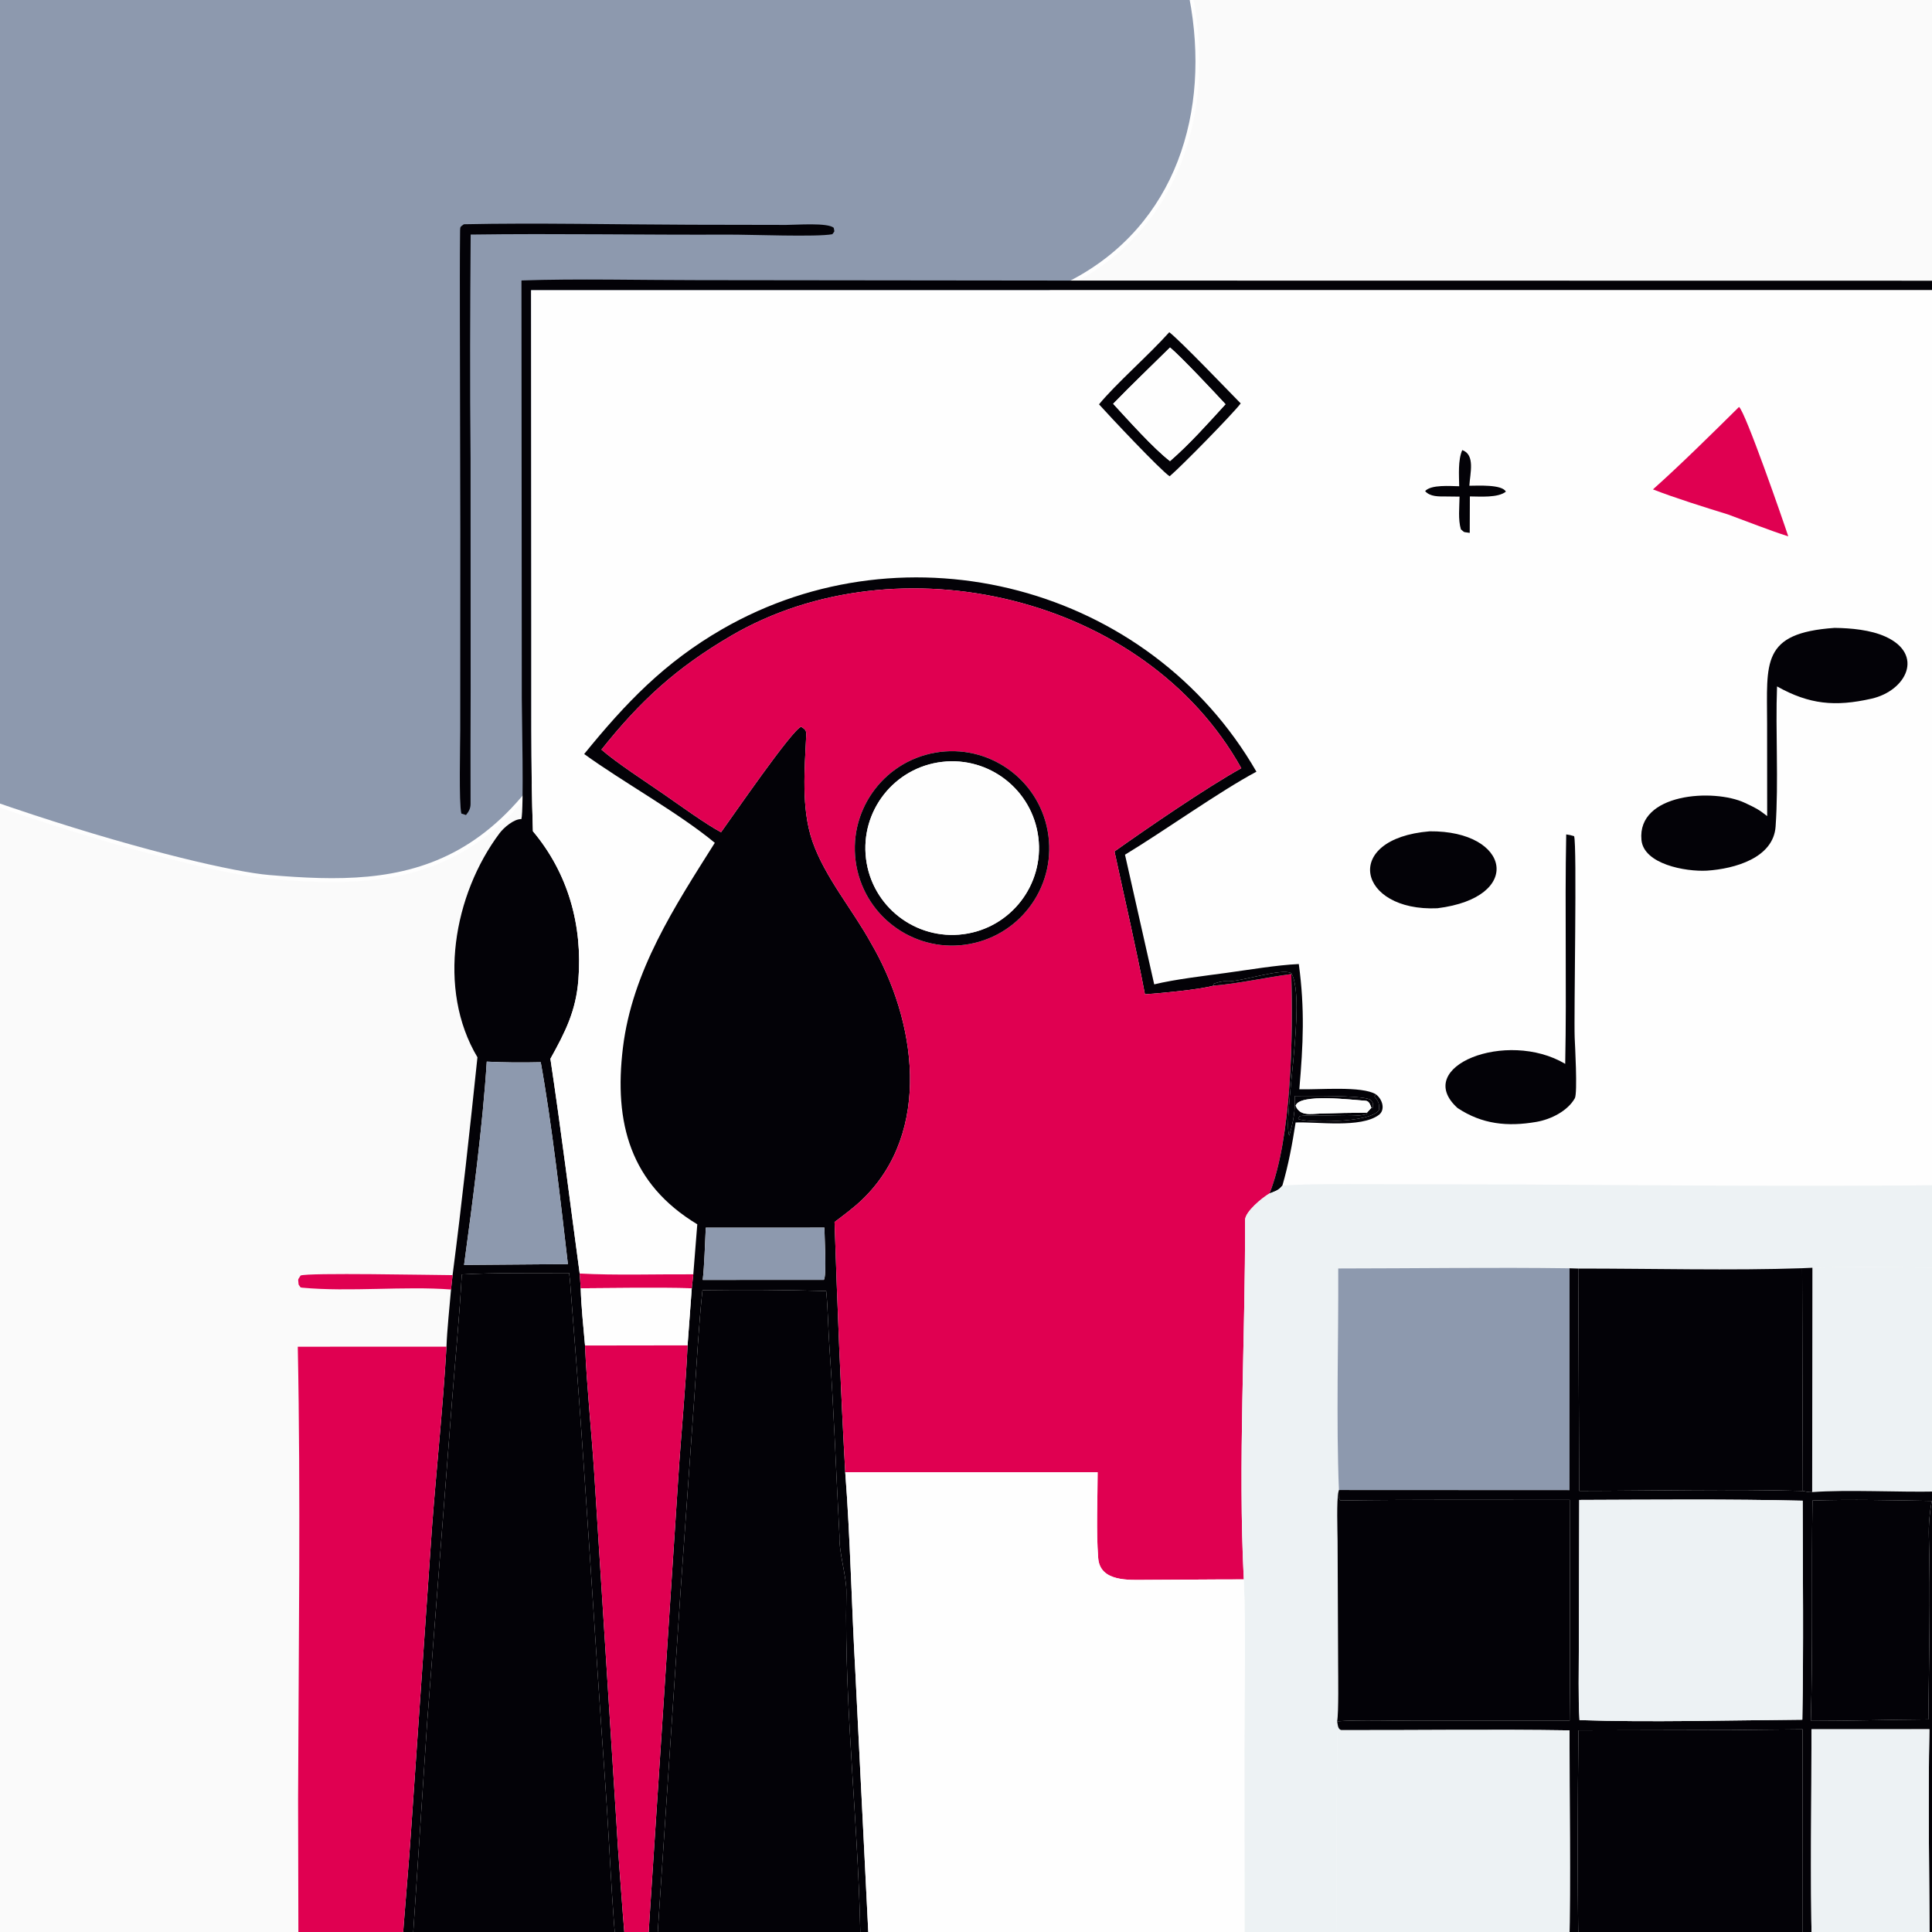
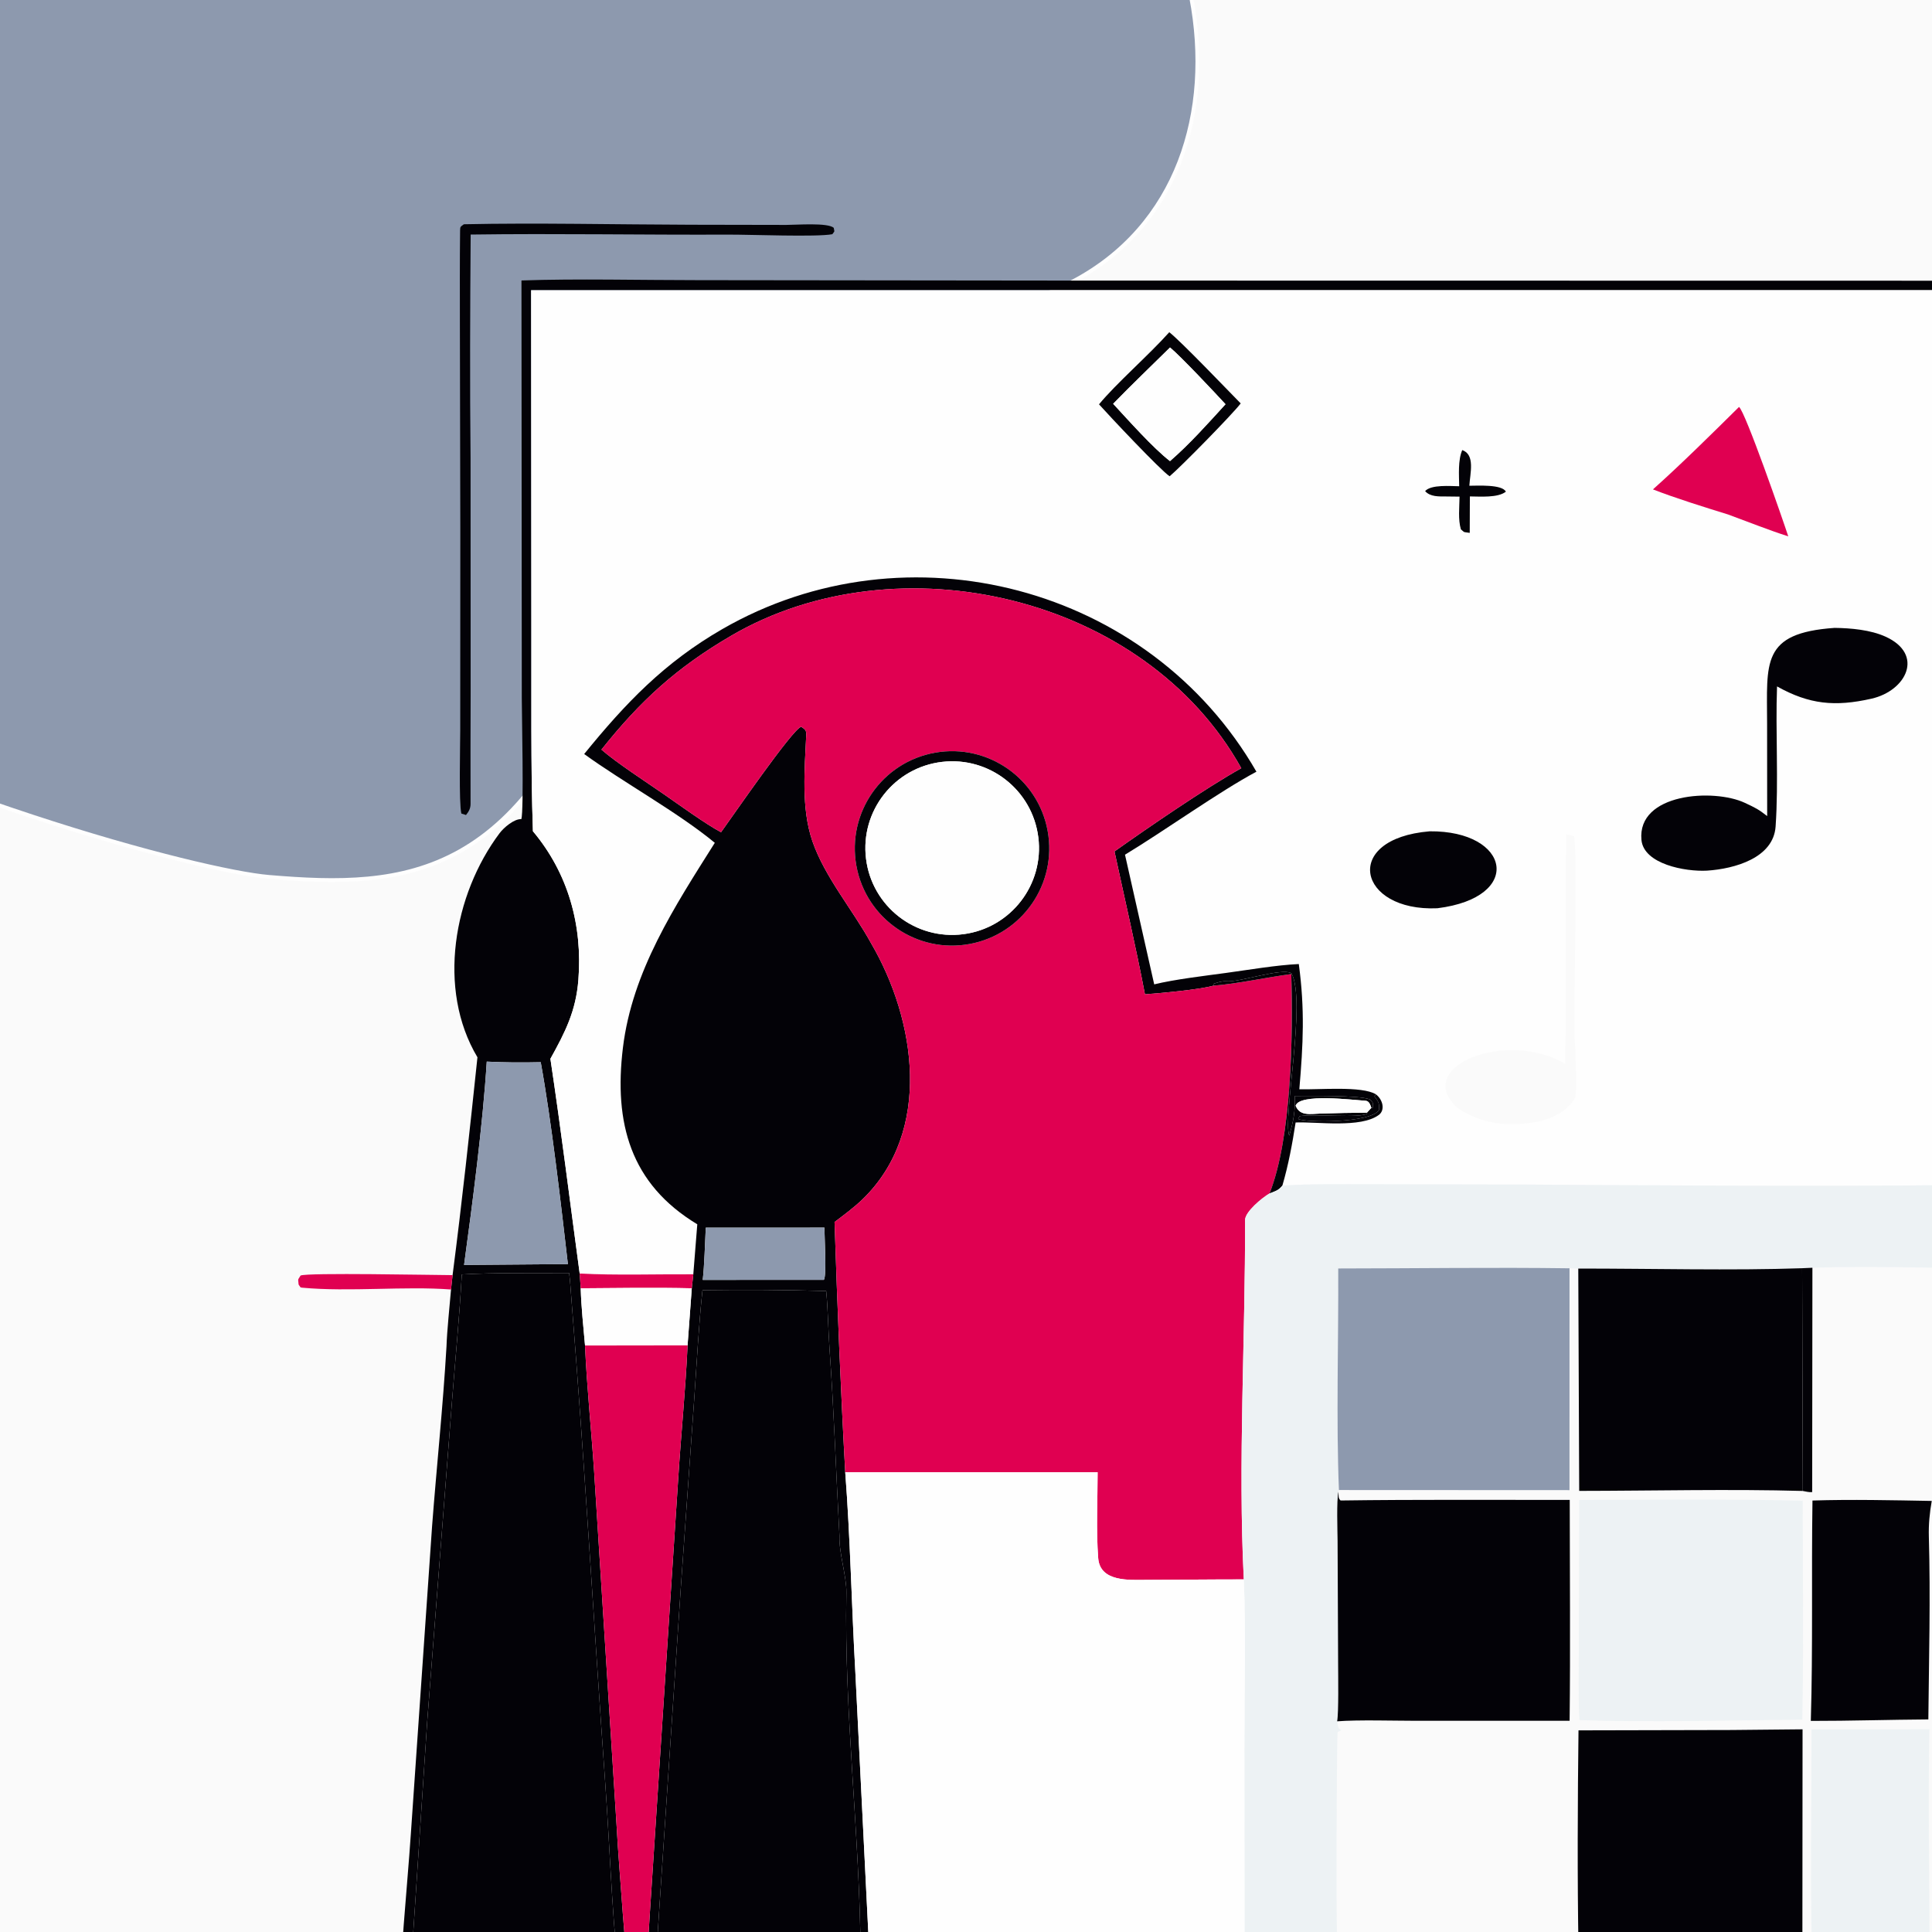
<svg xmlns="http://www.w3.org/2000/svg" width="500" height="500" viewBox="0 0 500 500" fill="none">
  <rect x="0" y="0" width="500" height="500" fill="#333333" stroke="none" />
  <g clip-path="url(#clip0_4429_48516)">
    <rect width="500" height="500" fill="#FAFAFA" />
    <path d="M271.718 -61.79C219.262 -105.329 137.533 -181.834 68.888 -138.268C0.242 -94.702 21.335 -51.198 -31.088 -40.7C-80.576 -30.79 -99.334 -108.815 -145.618 -86.873C-185.131 -68.141 -188.243 -30.253 -198.114 11.235C-230.771 148.485 34.328 223.979 69.615 226.951C104.901 229.923 136.308 228.304 158.959 160.654C181.61 93.004 180.963 92.239 253.757 80.572C326.551 68.905 324.174 -18.251 271.718 -61.79Z" fill="#8D99AE" stroke="#FEFEFE" />
    <path d="M121.782 118.609L121.803 179.173C121.776 188.753 121.74 198.461 121.78 208.049C121.784 209.221 121.323 210.041 120.6 210.925L119.397 210.54C118.734 207.765 119.106 192.807 119.11 189.065L119.131 137.084L119.018 83.518C119.016 75.651 118.975 67.504 119.072 59.619C119.085 58.529 119.247 58.689 120.05 58.038C138.969 57.634 159.727 58.116 178.765 58.163L203.478 58.21C206.077 58.211 214.18 57.566 215.772 58.957C215.959 60.171 216.092 59.64 215.411 60.613C211.353 61.385 194.228 60.694 188.529 60.718C166.339 60.814 144.006 60.393 121.807 60.701C121.666 80.021 121.579 99.29 121.782 118.609Z" fill="#030207" />
    <path d="M506.184 269.982C506.449 249.551 506.17 228.641 506.167 208.163L506.108 75.101L137.444 75.113L137.5 162.785C137.543 179.784 137.331 198.188 137.92 215.123C147.044 225.996 150.795 239.464 149.684 253.594C149.051 261.657 146.291 267.091 142.444 274.014C145.254 292.696 147.49 310.913 150.022 329.587L150.291 333.411C150.411 338.159 150.989 343.447 151.405 348.217C151.862 358.858 153.052 370.168 153.761 380.89L159.547 472.025C159.963 479.798 160.648 487.548 161.185 495.306C161.311 497.122 161.973 503.989 161.859 505.538C161.466 507.602 161.308 516.168 161.885 518.026L161.393 518.042C160.976 516.122 160.978 515.676 160.95 513.682L160.653 516.732C160.243 514.122 160.148 511.626 159.885 509.021C158.288 493.207 157.769 477.327 156.635 461.491C153.652 419.835 151.266 378.111 147.902 336.488C147.714 334.16 147.585 331.76 147.292 329.449C138.727 329.518 127.884 329.328 119.515 329.829C118.901 340.87 117.822 351.816 116.961 362.838L110.547 445.752L106.776 502.689C106.503 506.631 105.586 523.654 104.561 526.582L103.997 526.467C103.143 525.4 103.37 522.78 103.331 521.179C103.383 507.426 105.386 488.631 106.323 474.655L111.821 395.002C113.007 379.421 114.639 364.144 115.549 348.523C115.699 344.121 116.352 338.218 116.724 333.72L117.127 330.003C119.577 311.106 121.569 292.568 123.563 273.627C113.02 255.956 117.384 231.506 129.29 215.634C130.376 214.187 133.029 211.906 134.93 211.982C135.604 209.752 135.04 184.671 135.038 180.599L134.956 72.585C149.225 72.082 166.375 72.513 180.825 72.505L276.875 72.613L508.595 72.649L509 306.819C507.773 306.88 507.831 306.889 506.649 306.559C506.233 304.887 506.481 298.498 506.431 296.378C506.228 287.767 506.702 278.55 506.184 269.982ZM125.972 274.748C124.968 290.872 122.299 311.296 120.103 327.358L141.094 327.194L146.969 327.149C145.197 311.795 142.729 290.182 139.94 274.895C134.939 275.007 130.968 274.986 125.972 274.748Z" fill="#030207" />
    <path d="M506.108 75.102L506.167 208.163C506.17 228.641 506.449 249.551 506.183 269.983C505.375 280.138 506.172 295.989 505.982 306.695C468.701 307.093 430.876 306.785 393.601 306.557L354.701 306.481C347.64 306.502 338.808 306.332 331.873 306.848C333.445 301.462 334.452 296.028 335.304 290.495C340.921 290.272 352.15 292.017 356.837 288.542C358.495 287.314 357.928 284.646 356.104 283.223C352.49 280.979 341.264 282.063 336.265 281.901C337.262 270.256 337.713 261.225 336.129 249.493C330.434 249.75 323.071 251.006 317.299 251.793C311.843 252.539 303.967 253.457 298.708 254.753L291.147 221.196C301.354 215.018 315.684 204.759 325.16 199.715C297.453 151.575 234.732 135.234 186.9 162.832C171.926 171.472 161.915 181.941 151.185 195.139C161.137 202.366 175.563 210.303 184.992 218.119C174.596 234.611 163.617 251.335 161.21 271.165C158.849 290.619 163.111 306.379 180.457 316.846L179.427 329.79C169.909 329.731 159.398 330.091 150.022 329.588C147.49 310.913 145.254 292.696 142.443 274.015C146.291 267.091 149.051 261.658 149.684 253.595C150.795 239.464 147.044 225.996 137.92 215.123C137.331 198.188 137.543 179.784 137.5 162.785L137.444 75.113L506.108 75.102ZM302.612 85.977C297.301 91.92 288.764 99.348 284.426 104.643C286.868 107.39 300.389 121.77 302.701 123.26C305.517 120.909 318.951 107.229 321.094 104.405C317.729 100.994 305.765 88.472 302.612 85.977ZM450.055 105.322C443.381 111.923 434.763 120.445 427.784 126.653C433.588 128.919 441.174 131.273 447.217 133.145C452.084 134.931 457.944 137.259 462.8 138.806C461.466 134.703 451.647 106.412 450.055 105.322ZM378.429 116.481C377.295 119.106 377.597 122.906 377.64 125.842C375.383 125.815 370.377 125.354 368.822 127.095C370.131 128.604 372.394 128.483 374.256 128.487L377.734 128.527C377.692 131.343 377.323 134.423 378.079 136.995C379.264 137.996 378.587 137.596 380.366 137.908L380.4 128.474C383.022 128.491 387.669 128.883 389.717 127.24C388.728 125.297 382.298 125.715 380.27 125.712C380.449 122.502 381.834 117.681 378.429 116.481ZM474.782 162.499C455.681 163.834 457.314 171.482 457.324 187.266L457.344 211.201C455.108 209.453 454.362 209.086 451.553 207.772C443.507 204.006 423.676 205.26 424.806 217.37C425.391 223.629 436.14 225.631 441.768 225.321C448.982 224.847 458.96 222.019 459.524 213.909C460.331 202.285 459.465 189.313 459.894 177.643C468.241 182.32 474.932 182.947 484.334 180.819C493.398 178.766 498.059 169.336 487.956 164.759C484.086 163.007 479.048 162.551 474.782 162.499ZM369.997 215.145C347.084 217.044 351.341 235.977 371.993 235.055C394.479 232.249 390.845 214.947 369.997 215.145ZM405.336 215.947C404.945 235.679 405.474 255.625 405.075 275.324C389.892 266.309 365.405 276.042 377.2 286.744C383.574 290.981 390.161 291.626 397.596 290.347C401.507 289.674 405.752 287.45 407.566 284.224C408.315 282.894 407.582 269.997 407.527 268.589C407.293 262.749 408.169 218.558 407.375 216.402C406.493 216.136 406.246 216.072 405.336 215.947Z" fill="#FEFEFE" />
    <path d="M284.426 104.642C288.764 99.346 297.301 91.919 302.612 85.976C305.765 88.47 317.729 100.993 321.094 104.404C318.951 107.228 305.517 120.907 302.701 123.259C300.389 121.769 286.868 107.389 284.426 104.642ZM302.803 89.927C297.993 94.684 292.764 99.667 288.086 104.501C291.869 108.582 298.493 116.044 302.798 119.333C307.932 114.865 312.565 109.648 317.161 104.614C314.549 101.774 305.625 92.256 302.803 89.927Z" fill="#030207" />
    <path d="M288.086 104.503C292.764 99.669 297.993 94.686 302.803 89.929C305.625 92.257 314.549 101.775 317.161 104.616C312.565 109.65 307.932 114.866 302.798 119.334C298.493 116.046 291.869 108.584 288.086 104.503Z" fill="#FEFEFE" />
    <path d="M427.784 126.653C434.763 120.446 443.381 111.923 450.055 105.322C451.647 106.412 461.466 134.703 462.8 138.807C457.944 137.259 452.084 134.931 447.217 133.145C441.175 131.274 433.589 128.92 427.784 126.653Z" fill="#E00051" />
    <path d="M377.64 125.841C377.597 122.906 377.295 119.106 378.429 116.48C381.834 117.68 380.449 122.501 380.269 125.711C382.298 125.714 388.728 125.297 389.717 127.239C387.669 128.882 383.022 128.491 380.4 128.474L380.366 137.907C378.587 137.596 379.264 137.995 378.079 136.994C377.323 134.423 377.692 131.343 377.734 128.526L374.256 128.486C372.394 128.482 370.131 128.603 368.822 127.095C370.377 125.353 375.383 125.815 377.64 125.841Z" fill="#030207" />
    <path d="M335.099 283.639C335.239 287.534 334.735 290.199 333.654 293.897C331.942 289.362 338.143 258.964 334.22 251.879C331.654 250.391 320.816 254.276 317.324 253.947C316.314 253.852 315.007 254.283 314.034 254.617L314.047 255.091C310.425 256.13 300.252 257.04 296.311 257.326C293.934 244.863 291.09 232.739 288.427 220.349C297.215 214.119 312.048 203.946 321.243 198.808C296.287 153.978 232.285 139.402 189.28 164.493C175.145 172.74 165.755 181.3 155.652 194.004C159.694 197.513 167.204 202.359 171.778 205.53C175.644 208.209 182.699 213.324 186.605 215.383C189.275 211.726 205.048 188.723 207.347 188.076C208.144 188.647 208.715 188.887 208.66 190.081C208.255 198.974 207.302 209.187 210.258 217.734C213.471 227.024 220.709 235.494 225.412 244.076C237.1 264.036 241.35 292.814 223.236 310.363C221.112 312.422 218.387 314.453 215.982 316.258C216.691 337.658 217.564 359.626 218.748 381.017C220.054 397.958 220.398 415.76 221.369 432.861L224.691 499.641C225.089 508.435 225.843 517.776 226.068 526.483C257.817 526.097 290.347 526.123 322.103 526.405C329.723 526.404 338.654 526.168 346.163 526.439C348.419 526.595 351.029 526.533 353.309 526.546C370.87 526.646 388.459 526.312 406.016 526.636L406.045 513.835C406.699 517.202 405.564 524.817 407.103 526.841L408.752 527.129C411.392 526.611 424.386 526.869 427.971 526.887L466.352 526.809C467.826 527.163 467.224 527.323 468.3 526.715C469.592 522.026 468.155 512.961 468.824 507.525C469.153 513.71 469.016 520.651 469.016 526.901C473.087 526.895 496.697 527.162 499.179 526.328C499.279 526.019 499.506 525.398 499.547 525.106C500.036 527.338 500.069 532.126 500.583 535.064C464.33 534.698 427.312 535.339 390.958 535.377L180.176 535.302L82.654 535.202C74.548 535.167 66.439 535.087 58.333 535.164C53.371 535.211 48.181 535.599 43.24 535.287C41.203 535.157 38.672 534.837 37.116 533.364C36.294 532.586 35.981 531.716 36.001 530.602C36.021 529.503 36.637 528.201 37.452 527.468C40.565 524.666 70.657 525.883 76.934 525.948C83.55 526.606 95.785 526.273 102.962 526.3C103.008 524.497 103.158 522.968 103.331 521.18C103.37 522.78 103.143 525.401 103.997 526.467L104.561 526.583C117.603 525.671 133.621 526.826 146.857 526.333C149.416 526.236 159.058 526.547 160.986 526.123L161.408 525.117C161.804 525.55 162.115 525.95 162.571 526.301C164.054 526.451 164.409 526.503 165.947 526.343C166.157 526.11 166.368 525.878 166.578 525.646C166.818 520.649 167.008 515.649 167.268 510.654C167.527 505.701 167.846 500.75 168.138 495.799L175.553 382.215C176.269 370.962 177.439 359.416 177.942 348.181L179.031 333.41L179.427 329.79L180.457 316.846C163.111 306.38 158.849 290.62 161.21 271.165C163.617 251.335 174.596 234.611 184.993 218.119C175.563 210.303 161.137 202.366 151.185 195.139C161.915 181.941 171.926 171.472 186.9 162.832C234.732 135.234 297.453 151.575 325.16 199.716C315.684 204.759 301.354 215.019 291.147 221.197L298.708 254.754C303.967 253.458 311.843 252.539 317.299 251.794C323.071 251.006 330.434 249.751 336.129 249.494C337.713 261.226 337.262 270.257 336.265 281.901C341.264 282.064 352.49 280.98 356.104 283.223L355.697 283.73C356.816 285.265 356.999 285.417 356.867 287.313C354.603 290.736 337.59 290.546 335.957 289.577L336.35 288.86C340.074 288.206 352.11 289.492 353.843 288.179L353.768 287.953L354.906 286.697L355.251 286.696C355.239 285.008 355.531 285.688 354.517 284.524C351.82 283.408 338.745 283.647 335.099 283.639ZM182.654 317.725C182.452 321.552 182.3 327.606 181.868 331.238L213.219 331.22C213.985 330.091 213.358 320.034 213.36 317.712L182.654 317.725ZM181.802 333.892C180.833 342.762 180.315 352.851 179.68 361.813L176.177 411.112L170.686 493.056C170.038 503.787 169.014 515.674 168.632 526.324L211.218 526.28L223.507 526.294C223.497 519.436 222.775 512.643 222.729 505.87C222.517 474.587 218.439 443.499 219.04 412.223C219.124 407.878 217.104 402.015 217.254 397.484C216.376 381.368 215.832 365.165 214.681 349.076C214.348 344.412 214.274 338.557 213.813 334.114C203.356 333.804 192.289 333.752 181.802 333.892Z" fill="#030207" />
    <path d="M314.047 255.09C320.265 254.596 327.838 252.93 334.185 252.083C334.636 267.818 334.309 294.384 328.551 308.867C326.718 309.909 322.217 313.59 322.224 315.751C322.313 345.757 320.363 378.942 321.896 408.748C313.453 408.741 305.012 408.85 296.558 408.869C292.312 408.877 284.685 409.464 284.214 403.247C283.666 396.036 284.063 388.31 284.063 381.013L218.748 381.016C217.564 359.625 216.691 337.657 215.982 316.257C218.387 314.452 221.112 312.421 223.236 310.362C241.35 292.813 237.1 264.035 225.412 244.075C220.71 235.493 213.471 227.023 210.258 217.733C207.302 209.186 208.255 198.973 208.66 190.08C208.715 188.886 208.144 188.646 207.347 188.075C205.048 188.722 189.275 211.725 186.605 215.382C182.699 213.323 175.644 208.208 171.778 205.529C167.204 202.358 159.694 197.512 155.652 194.003C165.755 181.299 175.145 172.739 189.28 164.492C232.285 139.401 296.287 153.977 321.243 198.807C312.048 203.945 297.216 214.118 288.427 220.348C291.09 232.738 293.934 244.862 296.312 257.325C300.252 257.039 310.425 256.129 314.047 255.09ZM242.025 194.786C228.285 197.203 219.137 210.338 221.631 224.064C224.127 237.789 237.314 246.863 251.024 244.29C264.626 241.738 273.612 228.68 271.137 215.064C268.662 201.448 255.655 192.388 242.025 194.786Z" fill="#E00051" />
    <path d="M457.344 211.2L457.324 187.265C457.314 171.481 455.681 163.833 474.782 162.498C479.048 162.55 484.086 163.006 487.956 164.759C498.059 169.335 493.398 178.765 484.334 180.818C474.932 182.946 468.241 182.319 459.895 177.642C459.465 189.312 460.331 202.284 459.524 213.908C458.96 222.018 448.982 224.846 441.769 225.321C436.14 225.63 425.391 223.628 424.806 217.37C423.676 205.259 443.508 204.005 451.553 207.771C454.362 209.085 455.108 209.453 457.344 211.2Z" fill="#030207" />
    <path d="M251.024 244.291C237.314 246.864 224.127 237.79 221.631 224.065C219.137 210.339 228.285 197.204 242.025 194.787C255.655 192.389 268.662 201.449 271.137 215.065C273.612 228.681 264.626 241.739 251.024 244.291ZM243.819 197.174C231.434 198.62 222.596 209.874 224.127 222.248C225.658 234.622 236.974 243.383 249.338 241.765C261.58 240.163 270.236 228.982 268.72 216.73C267.203 204.476 256.083 195.742 243.819 197.174Z" fill="#030207" />
    <path d="M249.338 241.765C236.974 243.383 225.658 234.622 224.127 222.248C222.596 209.874 231.434 198.62 243.819 197.174C256.083 195.743 267.203 204.476 268.72 216.73C270.236 228.983 261.58 240.164 249.338 241.765Z" fill="#FEFEFE" />
    <path d="M371.993 235.055C351.341 235.976 347.084 217.044 369.997 215.144C390.845 214.946 394.479 232.249 371.993 235.055Z" fill="#030207" />
-     <path d="M405.075 275.325C405.474 255.626 404.945 235.68 405.336 215.948C406.246 216.073 406.493 216.137 407.375 216.402C408.169 218.559 407.293 262.75 407.527 268.59C407.582 269.998 408.315 282.895 407.566 284.225C405.752 287.45 401.507 289.675 397.596 290.348C390.161 291.627 383.574 290.981 377.2 286.745C365.405 276.043 389.892 266.31 405.075 275.325Z" fill="#030207" />
    <path d="M314.047 255.091L314.034 254.617C315.007 254.283 316.314 253.852 317.324 253.947C320.816 254.276 331.654 250.391 334.22 251.879C338.143 258.964 331.942 289.362 333.654 293.897C334.735 290.199 335.239 287.534 335.099 283.639C338.745 283.647 351.82 283.408 354.517 284.524C355.531 285.688 355.239 285.009 355.251 286.696L354.906 286.697C354.65 286.005 354.358 284.934 353.416 284.88C350.212 284.694 336.319 282.906 335.312 286.157C336.416 288.918 339.163 288.265 341.739 288.189C345.763 288.069 349.74 287.973 353.768 287.953L353.843 288.179C352.11 289.492 340.074 288.206 336.35 288.861L335.957 289.577C337.59 290.546 354.603 290.736 356.867 287.313C356.999 285.417 356.816 285.266 355.697 283.73L356.104 283.223C357.928 284.646 358.495 287.315 356.837 288.543C352.15 292.017 340.921 290.273 335.304 290.495C334.452 296.029 333.445 301.463 331.873 306.848C330.825 308.127 330.084 308.257 328.551 308.868C334.309 294.385 334.636 267.819 334.184 252.085C327.838 252.931 320.265 254.597 314.047 255.091Z" fill="#030207" />
    <path d="M506.184 269.982C506.702 278.55 506.228 287.767 506.431 296.379C506.481 298.498 506.233 304.887 506.649 306.56C507.831 306.889 507.773 306.881 509 306.819C521.491 306.766 535.239 306.166 547.543 307.267C558.107 308.213 556.249 327.302 556.252 334.209L556.255 368.306C556.256 373.136 556.003 381.756 556.351 386.394C548.236 386.121 537.596 385.891 529.474 386.287C529.409 386.24 529.334 386.205 529.279 386.147C527.372 384.09 529.255 335.926 528.355 329.018C527.259 328.508 527.811 328.547 526.643 328.923C526.028 329.897 526.145 344.029 525.983 346.461C525.46 343.203 525.768 332.166 525.805 328.302C507.926 328.43 486.517 327.511 469.051 328.093L466.394 328.213C448.458 328.846 426.689 328.286 408.457 328.303L406.194 328.232C386.481 327.959 366.094 328.264 346.329 328.276C346.422 346.337 345.78 367.909 346.512 385.618L346.387 386.082C345.869 388.177 346.144 396.228 346.165 398.743L346.305 430.741C346.309 433.577 346.47 443.287 346.049 445.474C346.24 446.364 346.178 447.543 347.19 447.761L346.187 448.24C345.933 449.093 345.734 501.526 346.107 504.547L346.163 507.21C345.991 513.605 346.1 520.038 346.163 526.438C338.654 526.168 329.723 526.404 322.103 526.404L322.045 452.53C322.042 438.851 322.481 422.248 321.896 408.748C320.363 378.942 322.313 345.757 322.224 315.752C322.217 313.59 326.718 309.909 328.551 308.867C330.084 308.256 330.825 308.127 331.873 306.848C338.808 306.332 347.64 306.501 354.701 306.48L393.601 306.557C430.876 306.785 468.701 307.093 505.982 306.695C506.172 295.989 505.376 280.138 506.184 269.982Z" fill="#EDF2F4" />
    <path d="M120.103 327.359C122.299 311.297 124.968 290.872 125.972 274.749C130.967 274.987 134.939 275.008 139.94 274.896C142.729 290.183 145.197 311.795 146.969 327.15L141.094 327.195L120.103 327.359Z" fill="#8D99AE" />
    <path d="M354.906 286.697L353.768 287.953C349.74 287.973 345.763 288.069 341.739 288.189C339.163 288.265 336.416 288.918 335.312 286.157C336.319 282.906 350.212 284.694 353.416 284.88C354.358 284.934 354.65 286.005 354.906 286.697Z" fill="#FEFEFE" />
    <path d="M181.868 331.239C182.3 327.606 182.452 321.552 182.655 317.725L213.36 317.712C213.358 320.034 213.985 330.091 213.22 331.22L181.868 331.239Z" fill="#8D99AE" />
-     <path d="M469.051 328.094C486.517 327.513 507.926 328.431 525.805 328.303C525.768 332.168 525.46 343.204 525.983 346.462C526.481 358.739 526.019 373.838 526.013 386.35C521.622 385.787 505.948 385.894 500.94 386.006C491.503 386.215 478.057 385.478 468.988 386.155L469.051 328.094Z" fill="#EDF2F4" />
    <path d="M346.329 328.276C366.094 328.264 386.481 327.959 406.194 328.232L406.184 385.647L346.512 385.619C345.78 367.909 346.422 346.337 346.329 328.276Z" fill="#8D99AE" />
-     <path d="M406.194 328.232L408.457 328.303L408.696 385.842C427.307 385.824 448.104 385.335 466.561 385.858C467.419 386.015 468.145 386.231 468.988 386.154C478.057 385.477 491.503 386.214 500.941 386.005C505.949 385.894 521.622 385.786 526.013 386.349C524.046 386.619 512.631 386.461 512.34 386.767C513.96 387.171 537.075 386.964 539.955 386.71C537.556 386.669 531.554 386.712 529.474 386.288C537.596 385.891 548.236 386.121 556.351 386.395C560.868 386.463 572.367 386.746 576.385 386.252C577.125 385.275 576.95 384.082 576.979 382.782L577.754 385.106L578.275 385.26C580.646 380.234 577.243 339.511 579.298 336.421L579.381 386.308C590.097 387.553 604.336 385.211 615.326 386.192C623.369 386.909 628.471 383.781 633.322 392.111L633.207 485.987C633.206 497.186 632.534 515.457 633.241 525.884C632.999 528.746 632.716 531.678 632.582 534.54C630.355 534.525 617.962 534.139 617.03 534.99C603.687 535.4 588.838 535.011 575.398 535.013L500.583 535.064C500.069 532.126 500.037 527.338 499.547 525.106C499.209 519.395 499.375 512.453 499.384 506.636C490.25 506.498 480.866 506.569 471.717 506.597C469.98 506.602 469.69 506.589 468.824 507.525C468.155 512.961 469.592 522.026 468.3 526.715C467.224 527.323 467.826 527.163 466.353 526.809L466.495 506.793L408.765 506.96C408.776 513.279 408.998 520.918 408.752 527.129L407.103 526.841C405.564 524.817 406.699 517.202 406.045 513.836L405.968 507.243L346.163 507.211L346.107 504.548L406.143 504.432C406.475 485.92 406.18 466.405 406.189 447.816C386.768 447.511 366.689 447.806 347.19 447.762C346.178 447.543 346.24 446.365 346.049 445.474C351.323 445.053 361.067 445.339 366.582 445.339L406.216 445.335C406.429 426.415 406.256 407.126 406.245 388.179C386.546 388.191 366.605 388.054 346.93 388.326C346.269 387.639 346.484 387.318 346.387 386.082L346.512 385.619L406.184 385.647L406.194 328.232ZM529.647 388.492C521.908 388.403 512.775 388.097 505.163 388.612C503.423 390.097 501.607 391.37 501.518 393.751C501.132 404.079 501.514 414.762 501.505 425.109L501.492 493.797C501.523 498.754 501.209 528.297 502.504 531.223C504.025 532.688 504.884 532.611 506.944 532.566L508.41 532.521C514.943 532.572 522.183 532.776 528.649 532.613C533.122 532.665 539.123 533.705 540.163 528.063L540.58 527.791C548.535 523.65 542.307 497.712 545.229 492.488L545.718 492.697C545.758 500.276 545.812 507.894 545.827 515.471C545.84 522.945 546.149 526.044 541.484 532.156C547.535 532.185 553.382 532.134 559.431 531.995C558.371 531.215 557.32 530.409 556.361 529.526C547.163 521.859 554.059 505.445 565.914 507.216C580.392 509.379 582.551 523.378 571.201 531.752L583.527 531.842C583.582 516.794 584.033 390.455 582.875 388.709C581.365 388.854 581.625 389.567 581.514 391.151C580.839 400.164 585.051 413.688 578.326 420.79C572.513 426.929 561.631 427.624 555.68 421.405C549.499 414.947 551.499 401.073 551.496 392.505C551.579 391.177 551.756 390.273 551.311 389.022C550.298 388.215 548.825 388.413 547.424 388.38C543.421 387.479 532.927 386.829 529.117 387.881L529.647 388.492ZM603.433 531.714C605.46 531.538 611.468 531.56 613.752 531.552C616.326 531.978 627.785 532.099 630.207 531.12C631.657 521.722 630.733 506.126 630.728 496.116L630.771 444.035L630.827 410.95C630.833 405.492 630.95 399.962 630.721 394.519C630.556 390.618 627.411 388.994 623.924 388.749C619.496 388.438 615.061 388.541 610.625 388.539L586.209 388.56L586.109 531.965C590.761 531.905 599.251 532.196 603.433 531.714ZM408.707 388.182L408.606 426.044C408.617 431.981 408.416 439.423 408.771 445.162C426.864 445.784 448.056 445.193 466.436 445.056C466.786 426.325 466.557 407.143 466.529 388.381C447.629 387.931 427.668 388.12 408.707 388.182ZM469.068 388.336C468.782 407.405 469.199 426.238 468.64 445.366C478.941 445.378 488.891 445.046 499.053 444.983C499.214 429.203 499.626 413.467 499.186 397.683C499.097 394.528 499.383 391.54 499.936 388.44C489.97 388.261 479.02 388.013 469.068 388.336ZM448.123 447.727L408.515 447.816C408.293 465.83 408.199 486.381 408.517 504.394L427.446 504.264C440.069 504.227 453.933 503.895 466.454 504.216L466.499 447.549L448.123 447.727ZM468.814 447.538C468.827 465.959 468.493 485.673 468.894 503.989L499.385 503.946C499.309 485.449 498.966 465.929 499.326 447.527L468.814 447.538ZM563.4 509.398C557.733 510.36 553.933 515.754 554.935 521.414C555.936 527.075 561.355 530.838 567.009 529.798C572.609 528.768 576.328 523.412 575.336 517.805C574.344 512.199 569.014 508.443 563.4 509.398Z" fill="#030207" />
    <path d="M408.457 328.302C426.689 328.285 448.458 328.846 466.394 328.213L466.561 385.857C448.103 385.334 427.307 385.823 408.696 385.841L408.457 328.302Z" fill="#030207" />
    <path d="M466.394 328.213L469.051 328.093L468.988 386.153C468.144 386.23 467.419 386.014 466.561 385.858L466.394 328.213Z" fill="#030207" />
    <path d="M116.724 333.721C104.812 332.805 90.368 334.389 78.252 333.254C77.597 333.193 77.831 333.18 77.28 332.438C77.168 330.748 76.966 331.486 77.788 330.113C79.345 329.32 112.355 329.987 117.127 330.004L116.724 333.721Z" fill="#E00051" />
    <path d="M147.292 329.449C147.585 331.76 147.714 334.16 147.902 336.488C151.266 378.112 153.652 419.836 156.635 461.492C157.769 477.327 158.288 493.207 159.885 509.022C160.148 511.627 160.244 514.122 160.653 516.732C160.803 519.793 161.019 522.073 161.408 525.116L160.986 526.122C159.058 526.547 149.416 526.236 146.857 526.332C133.621 526.826 117.603 525.671 104.561 526.582C105.586 523.654 106.503 506.631 106.776 502.689L110.547 445.752L116.962 362.838C117.822 351.816 118.901 340.87 119.515 329.829C127.884 329.328 138.727 329.518 147.292 329.449Z" fill="#030207" />
    <path d="M150.022 329.588C159.398 330.091 169.909 329.731 179.427 329.79L179.031 333.41C169.635 333.19 159.701 333.34 150.291 333.412L150.022 329.588Z" fill="#E00051" />
    <path d="M150.291 333.411C159.701 333.339 169.635 333.19 179.031 333.409L177.942 348.18L151.405 348.217C150.989 343.446 150.411 338.159 150.291 333.411Z" fill="#FEFEFE" />
    <path d="M168.632 526.324C169.014 515.674 170.038 503.787 170.686 493.057L176.177 411.112L179.681 361.813C180.315 352.851 180.833 342.762 181.802 333.892C192.289 333.752 203.356 333.804 213.813 334.114C214.274 338.557 214.348 344.412 214.681 349.077C215.832 365.165 216.377 381.369 217.254 397.484C217.104 402.016 219.124 407.878 219.041 412.224C218.439 443.5 222.517 474.587 222.729 505.871C222.775 512.644 223.498 519.437 223.507 526.294L211.218 526.281L168.632 526.324Z" fill="#030207" />
-     <path d="M77.065 348.527L115.549 348.524C114.64 364.146 113.007 379.423 111.821 395.004L106.323 474.657C105.386 488.633 103.383 507.427 103.331 521.18C103.158 522.969 103.009 524.498 102.962 526.301C95.785 526.274 83.55 526.607 76.934 525.949C77.387 520.31 77.215 512.08 77.236 506.34L77.145 465.454C77.276 426.975 77.835 386.954 77.065 348.527Z" fill="#E00051" />
    <path d="M151.405 348.218L177.942 348.181C177.439 359.416 176.269 370.962 175.553 382.215L168.138 495.799C167.846 500.75 167.527 505.701 167.268 510.654C167.008 515.649 166.818 520.649 166.578 525.646C166.368 525.878 166.157 526.11 165.947 526.343C164.409 526.503 164.054 526.451 162.571 526.301C163.393 522.431 162.267 509.903 161.859 505.539C161.973 503.99 161.311 497.123 161.185 495.307C160.648 487.549 159.963 479.799 159.547 472.025L153.761 380.891C153.052 370.169 151.862 358.859 151.405 348.218Z" fill="#E00051" />
    <path d="M218.748 381.017L284.063 381.014C284.063 388.311 283.666 396.037 284.214 403.248C284.685 409.465 292.312 408.878 296.557 408.87C305.012 408.851 313.453 408.742 321.896 408.749C322.481 422.248 322.042 438.851 322.045 452.53L322.103 526.405C290.347 526.123 257.817 526.097 226.068 526.483C225.843 517.776 225.089 508.435 224.691 499.641L221.369 432.861C220.398 415.76 220.054 397.958 218.748 381.017Z" fill="#FEFEFE" />
    <path d="M346.049 445.474C346.47 443.288 346.309 433.577 346.305 430.742L346.165 398.743C346.144 396.229 345.869 388.177 346.387 386.082C346.484 387.317 346.269 387.638 346.93 388.326C366.605 388.054 386.546 388.191 406.245 388.178C406.256 407.126 406.429 426.414 406.216 445.335L366.582 445.339C361.067 445.338 351.323 445.053 346.049 445.474Z" fill="#030207" />
    <path d="M408.771 445.161C408.416 439.423 408.617 431.981 408.606 426.044L408.707 388.182C427.668 388.119 447.629 387.931 466.529 388.38C466.557 407.143 466.786 426.325 466.436 445.055C448.056 445.192 426.864 445.784 408.771 445.161Z" fill="#EDF2F4" />
    <path d="M468.64 445.367C469.198 426.238 468.781 407.405 469.068 388.337C479.02 388.013 489.97 388.262 499.936 388.44C499.383 391.541 499.097 394.528 499.186 397.684C499.626 413.467 499.214 429.203 499.053 444.984C488.891 445.047 478.941 445.379 468.64 445.367Z" fill="#030207" />
    <path d="M408.515 447.815L448.123 447.726L466.499 447.548L466.454 504.215C453.933 503.894 440.069 504.226 427.446 504.262L408.517 504.393C408.199 486.38 408.293 465.829 408.515 447.815Z" fill="#030207" />
    <path d="M468.894 503.987C468.493 485.671 468.827 465.957 468.814 447.536L499.326 447.525C498.966 465.927 499.308 485.447 499.385 503.944L468.894 503.987Z" fill="#EDF2F4" />
-     <path d="M346.107 504.547C345.734 501.527 345.933 449.093 346.187 448.241L347.19 447.761C366.689 447.806 386.768 447.511 406.189 447.815C406.18 466.405 406.474 485.92 406.143 504.432L346.107 504.547Z" fill="#EDF2F4" />
  </g>
  <defs>
    <clipPath id="clip0_4429_48516">
      <rect width="500" height="500" fill="white" />
    </clipPath>
  </defs>
</svg>